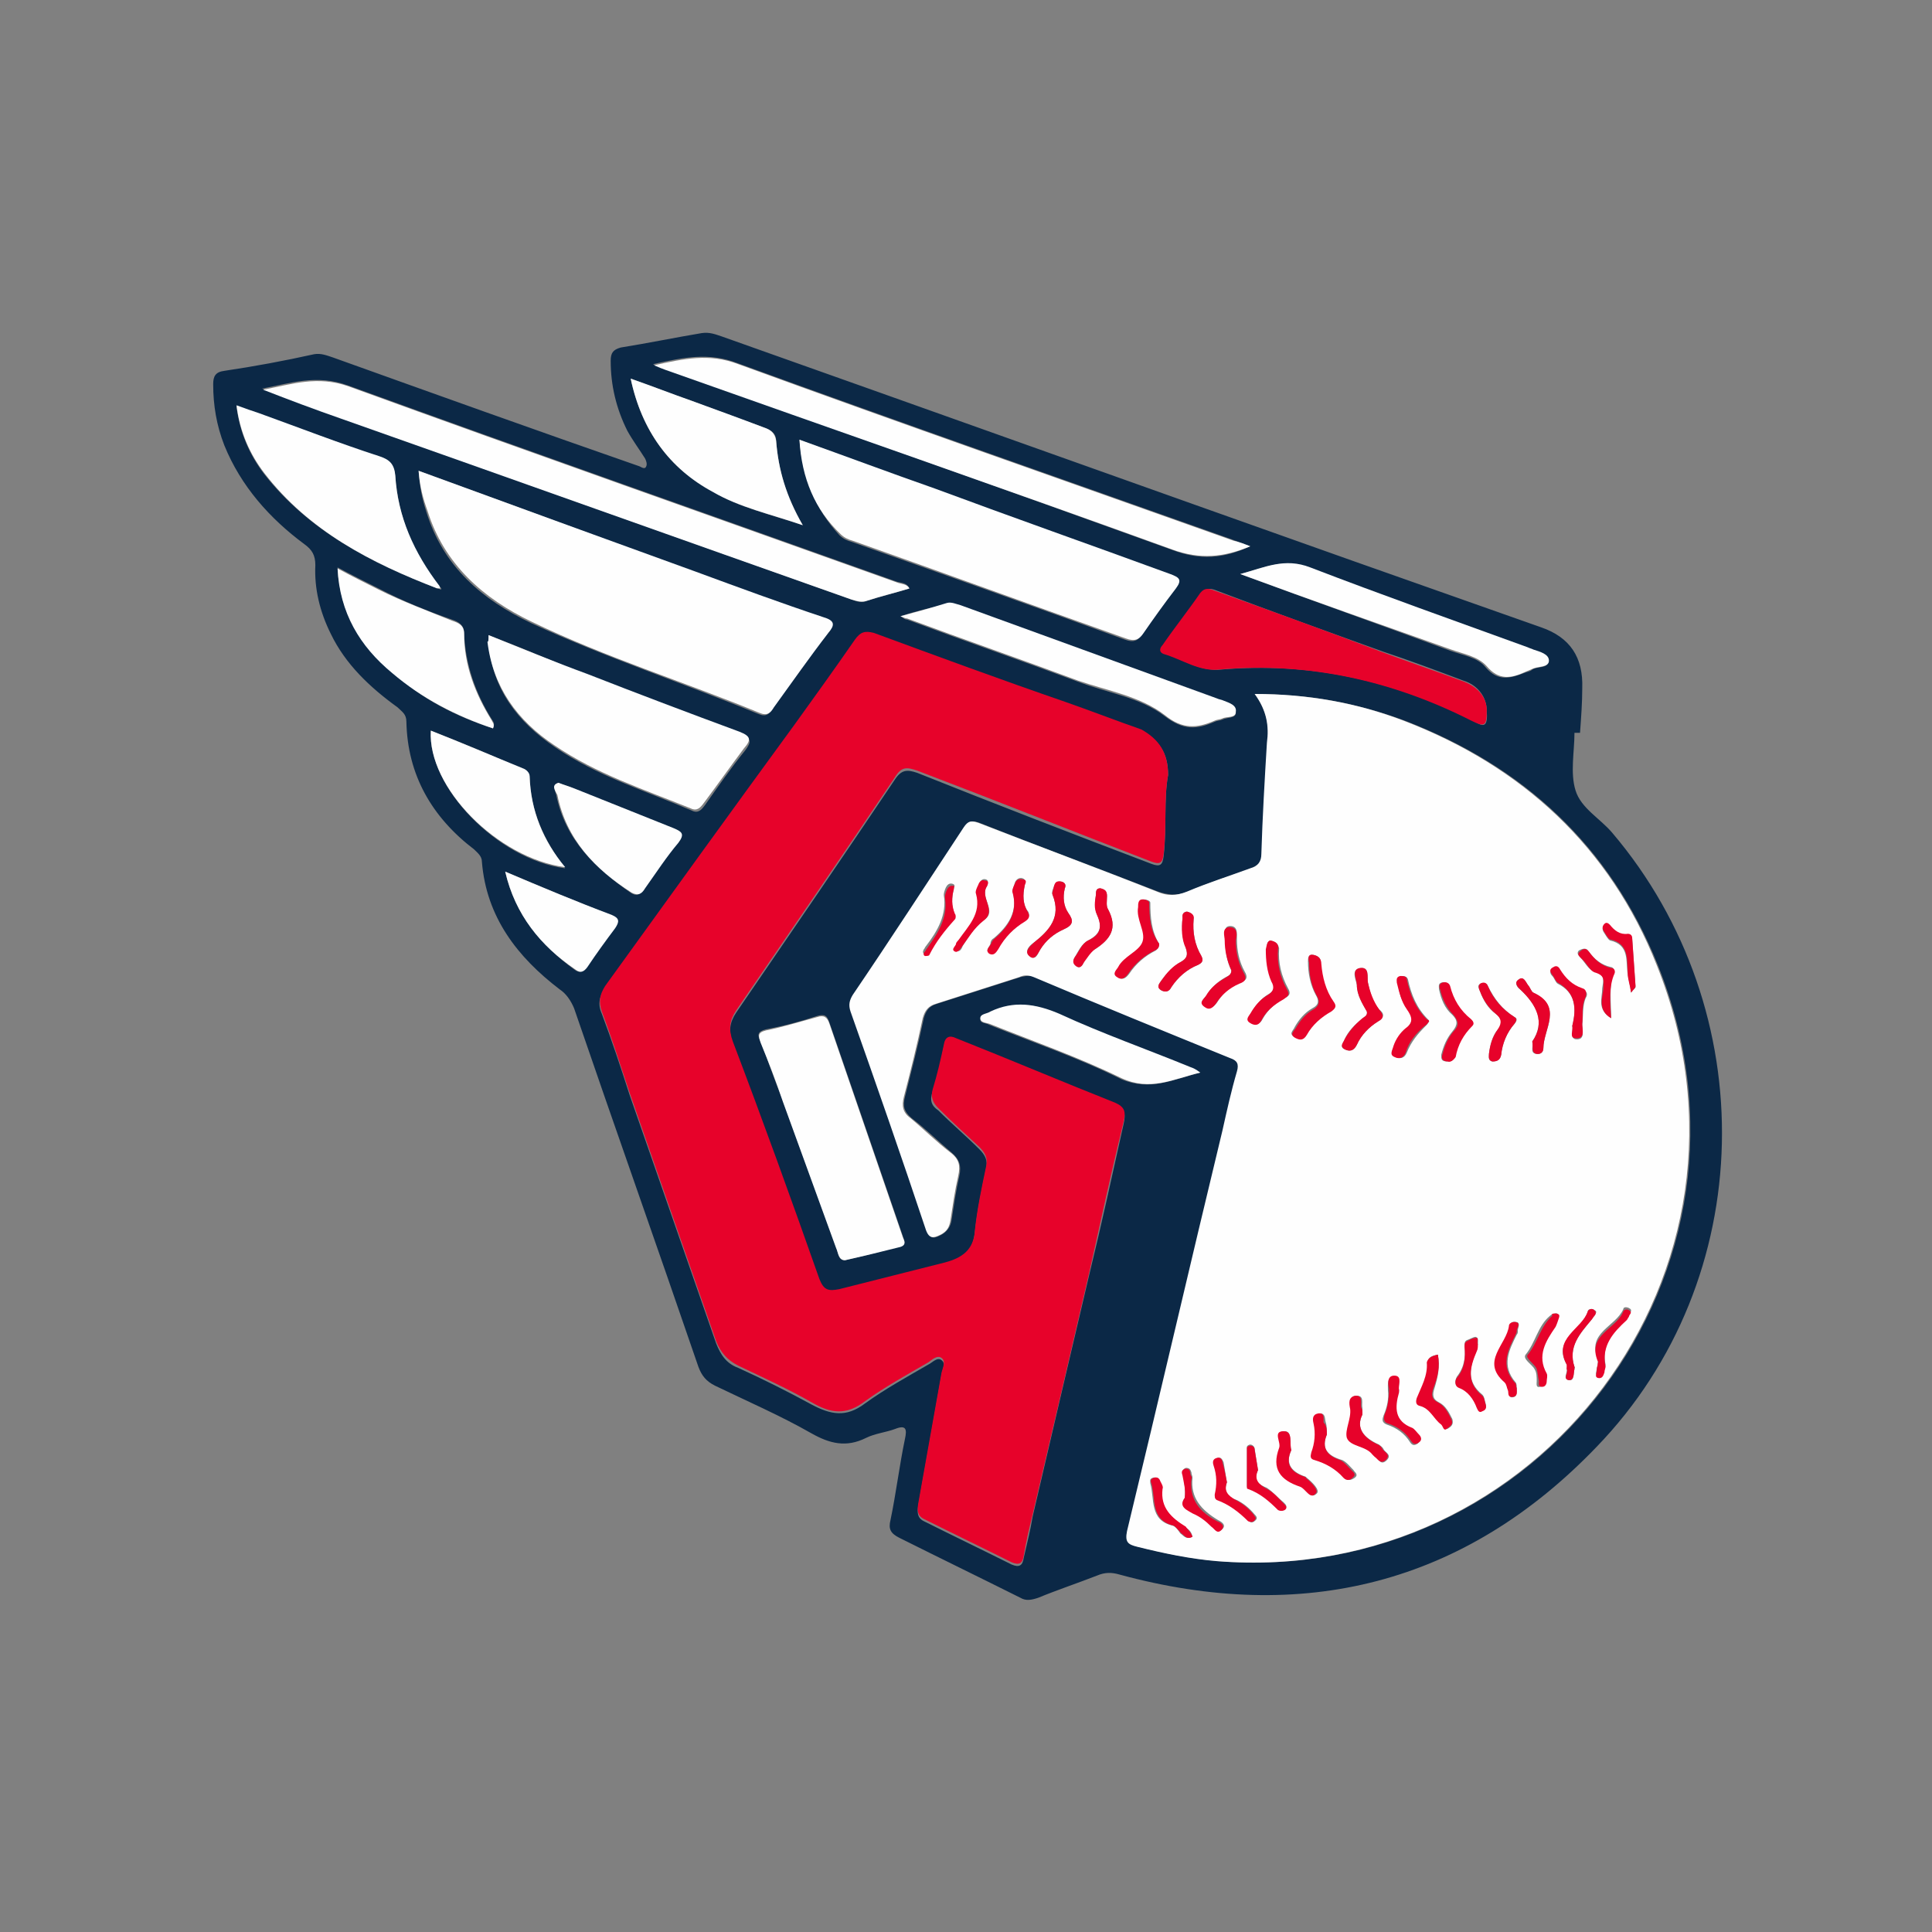
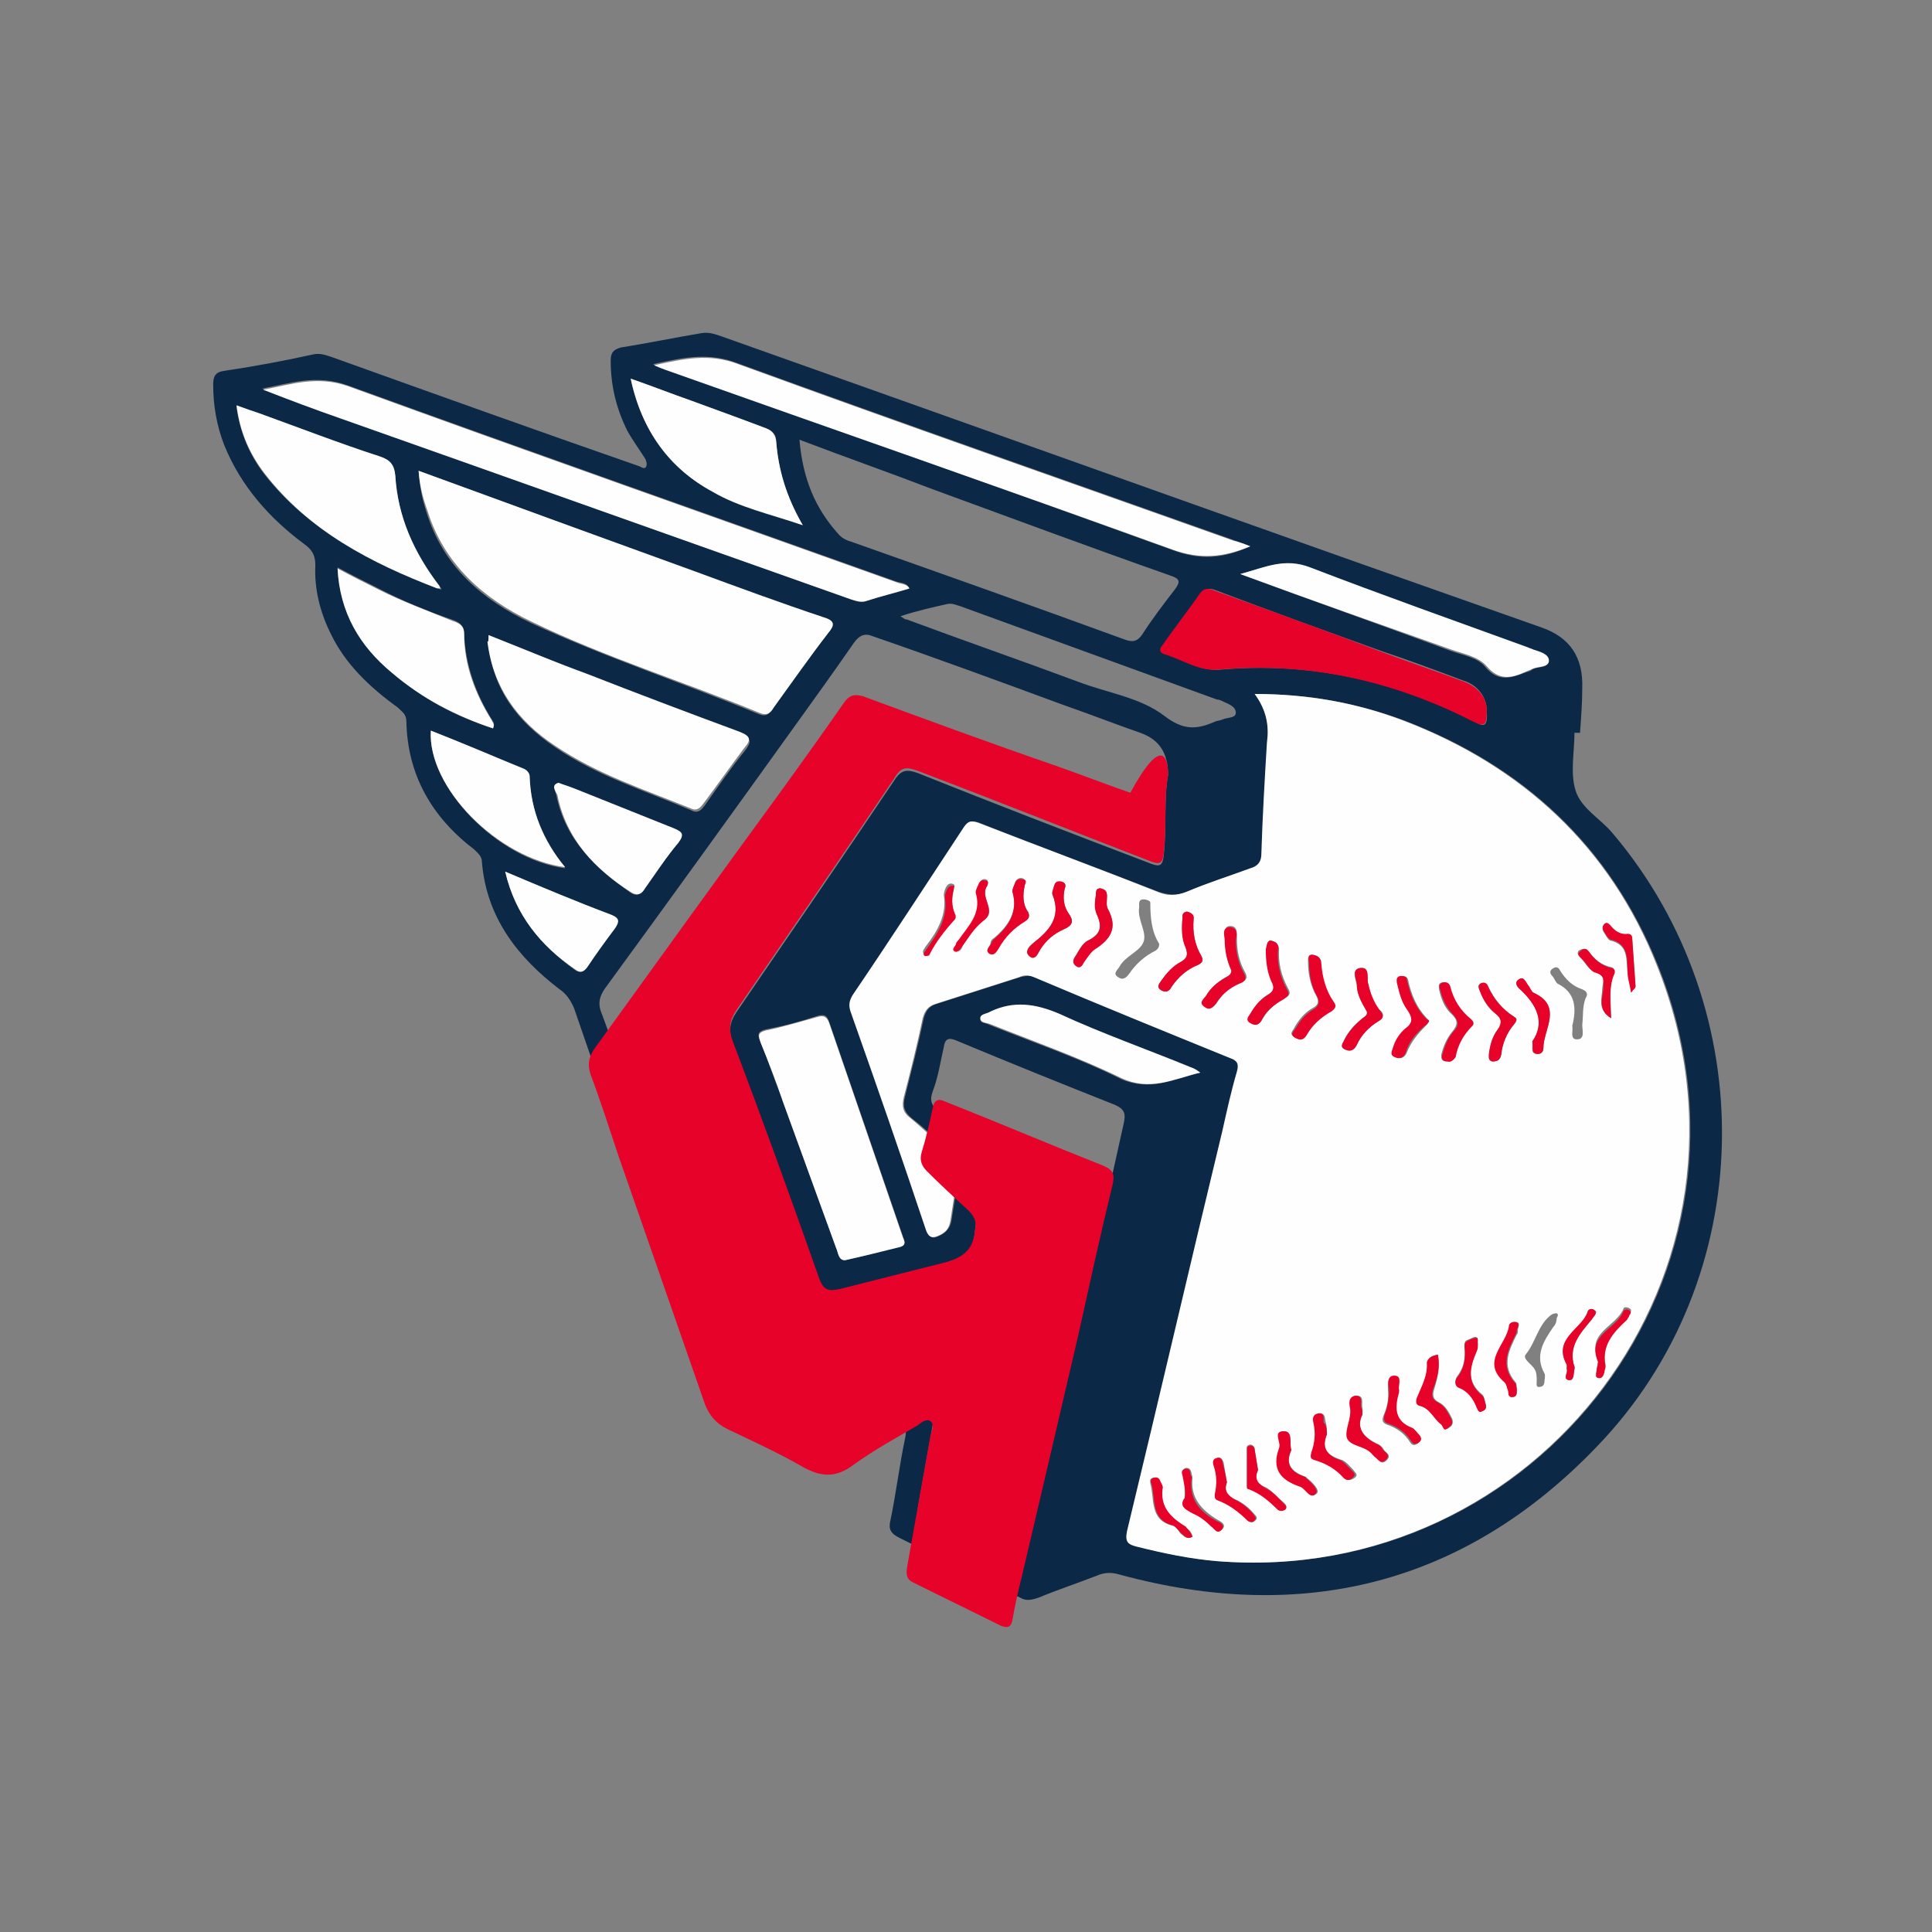
<svg xmlns="http://www.w3.org/2000/svg" version="1.1" id="Layer_1" x="0px" y="0px" width="174px" height="174px" viewBox="0 0 174 174" style="enable-background:new 0 0 174 174;" xml:space="preserve">
  <rect x="0" y="0" width="174" height="174" fill="#808080" stroke="none" />
  <style type="text/css">
	.st0{fill:#0B2846;}
	.st1{fill:#FEFEFE;}
	.st2{fill:#E7022A;}
</style>
  <g>
    <path class="st0" d="M141.8,66c0,1.7-0.4,3.6,0.1,5.2c0.5,1.6,2.2,2.5,3.3,3.8c13.6,16,13.2,40.2-1.4,55.3   c-11.9,12.4-26.5,16-43,11.5c-0.7-0.2-1.3-0.2-2,0.1c-1.8,0.7-3.6,1.3-5.3,2c-0.6,0.2-1.1,0.3-1.6,0c-3.6-1.8-7.3-3.6-10.9-5.4   c-0.8-0.4-1-0.8-0.8-1.6c0.5-2.4,0.8-4.9,1.3-7.3c0.2-0.9,0.1-1.3-0.9-0.9c-0.8,0.3-1.8,0.4-2.6,0.8c-1.8,0.9-3.3,0.5-4.9-0.4   c-2.8-1.6-5.8-2.9-8.7-4.3c-0.8-0.4-1.2-0.9-1.5-1.7c-3.7-10.8-7.5-21.5-11.2-32.3c-0.3-0.7-0.7-1.3-1.3-1.7   c-3.8-2.9-6.6-6.5-7-11.5c0-0.5-0.4-0.8-0.7-1.1c-3.8-2.9-6-6.7-6.1-11.5c0-0.7-0.4-0.9-0.8-1.3c-2.5-1.8-4.7-3.9-6-6.6   c-1-2-1.5-4.1-1.4-6.2c0-0.9-0.3-1.4-1-1.9c-3.1-2.3-5.7-5.2-7.2-8.9c-0.7-1.8-1-3.6-1-5.5c0-0.7,0.2-1.1,1-1.2   c2.7-0.4,5.4-0.9,8.1-1.5c0.6-0.1,1.1,0.1,1.7,0.3c9.2,3.3,18.4,6.6,27.6,9.8c0.2,0.1,0.5,0.3,0.6,0c0.1-0.2,0-0.5-0.1-0.7   c-0.5-0.8-1.1-1.6-1.6-2.5c-1-2-1.5-4.1-1.5-6.3c0-0.7,0.2-1,0.9-1.2c2.5-0.4,4.9-0.9,7.3-1.3c0.7-0.1,1.2,0.1,1.8,0.3   c18.9,6.7,37.9,13.5,56.8,20.2c5.7,2,11.3,4,17,6c2.6,0.9,3.8,2.7,3.7,5.5c0,1.3-0.1,2.6-0.2,4C142,66,141.9,66,141.8,66z M39.4,53   c0.1,0,0.3,0.1,0.3,0.1c0.1-0.1,0-0.2-0.1-0.2c-2.3-2.9-3.7-6.2-4-10c-0.1-1-0.5-1.4-1.4-1.7c-3.6-1.3-7.2-2.6-10.9-3.9   c-0.6-0.2-1.3-0.5-2-0.7c0.3,2.4,1.2,4.4,2.5,6.1C27.8,47.8,33.4,50.7,39.4,53z M113,62.5c1.1,1.5,1.3,2.9,1.2,4.4   c-0.2,3.3-0.3,6.7-0.5,10c0,0.8-0.3,1.1-1,1.3c-1.9,0.7-3.9,1.3-5.7,2.1c-1,0.4-1.8,0.3-2.7,0c-5.4-2.1-10.8-4.1-16.1-6.2   c-0.6-0.2-1-0.2-1.3,0.4c-3.3,5-6.7,10.1-10,15.1c-0.3,0.5-0.4,0.9-0.2,1.5c2.3,6.6,4.5,13.1,6.8,19.7c0.3,0.9,0.7,0.7,1.3,0.4   c0.5-0.3,0.8-0.7,0.9-1.3c0.2-1.3,0.4-2.7,0.7-4c0.2-0.9,0-1.5-0.7-2.1c-1.2-1-2.3-2.1-3.6-3.1c-0.7-0.6-0.8-1.1-0.6-1.9   c0.6-2.4,1.2-4.7,1.7-7.1c0.2-0.7,0.5-1.1,1.2-1.3c2.5-0.8,5-1.6,7.5-2.4c0.5-0.1,0.9-0.2,1.3,0c5.9,2.4,11.8,4.9,17.7,7.3   c0.6,0.3,0.8,0.6,0.6,1.2c-0.5,1.8-0.8,3.5-1.3,5.3c-2.8,12-5.7,24.1-8.6,36.1c-0.2,1,0.1,1.2,0.9,1.4c2.4,0.6,4.8,1.1,7.2,1.3   c28.8,2.3,50.7-26.1,39.6-53.7c-4.3-10.7-12.1-17.9-22.8-22C122.2,63.3,117.8,62.5,113,62.5z M105.2,69.8c0-2-0.8-3.2-2.5-3.8   c-2.3-0.8-4.6-1.7-6.9-2.5c-5.7-2.1-11.4-4.2-17.2-6.2c-0.7-0.3-1.2-0.1-1.7,0.6c-1.8,2.6-3.6,5.1-5.4,7.6   C65.9,73.3,60.2,81.2,54.5,89c-0.5,0.7-0.7,1.4-0.3,2.3c0.9,2.4,1.7,4.8,2.5,7.3c2.6,7.5,5.2,14.9,7.8,22.4c0.4,1,0.9,1.8,2,2.2   c2.2,1,4.4,2.1,6.6,3.3c1.7,0.9,3.1,1.2,4.8-0.1c1.8-1.3,3.8-2.4,5.7-3.5c0.4-0.2,0.8-0.7,1.2-0.4c0.4,0.3,0.1,0.8,0,1.3   c-0.7,4-1.4,7.9-2.1,11.8c-0.1,0.6-0.1,1.1,0.5,1.4c2.6,1.3,5.3,2.6,7.9,3.9c0.7,0.3,1,0.1,1.1-0.6c0.3-1.3,0.6-2.5,0.8-3.7   c1.7-7.3,3.4-14.6,5.1-21.8c1.1-4.5,2.1-9.1,3.1-13.6c0.2-0.9,0.1-1.3-0.8-1.7c-4.8-1.9-9.5-3.8-14.3-5.8c-0.7-0.3-1-0.1-1.1,0.6   c-0.3,1.3-0.5,2.7-1,4c-0.3,0.8-0.1,1.3,0.5,1.7c1.2,1.2,2.5,2.3,3.7,3.5c0.5,0.5,0.8,1,0.6,1.8c-0.4,1.9-0.8,3.8-1,5.7   c-0.2,1.8-1.2,2.5-2.7,2.9c-3.2,0.8-6.4,1.6-9.5,2.4c-0.9,0.2-1.4,0.1-1.8-0.9c-2.6-7.2-5.1-14.3-7.8-21.4   c-0.4-1.1-0.3-1.9,0.3-2.8c4.8-7,9.6-14,14.3-21c0.6-0.9,1.1-0.9,2-0.6c7,2.8,14,5.5,21.1,8.2c0.8,0.3,1,0.1,1.1-0.7   C105.1,74.4,104.8,72,105.2,69.8z M37.7,42.4c0.1,1.4,0.3,2.5,0.7,3.7c1.5,4.9,5,7.9,9.4,10c6.7,3.1,13.7,5.4,20.5,8.2   c0.7,0.3,1,0,1.3-0.5c1.6-2.3,3.2-4.5,4.9-6.7c0.6-0.8,0.6-1.1-0.4-1.4c-3.8-1.3-7.6-2.7-11.5-4.1C54.4,48.5,46.2,45.5,37.7,42.4z    M72,39.6c0.3,3.5,1.4,6.2,3.6,8.6c0.3,0.3,0.7,0.5,1.1,0.6c8.2,2.9,16.4,5.8,24.6,8.8c0.8,0.3,1.2,0.1,1.6-0.5   c0.9-1.4,1.9-2.7,2.9-4c0.6-0.8,0.4-1-0.5-1.3c-7.1-2.5-14.1-5.1-21.2-7.7C80.2,42.6,76.2,41.2,72,39.6z M81.9,53   c-0.2-0.5-0.7-0.5-1.1-0.6c-16.5-5.9-33-11.7-49.5-17.7c-2.8-1-5.1-0.2-7.7,0.3c2.3,0.9,4.7,1.8,7,2.6C46,43.1,61.3,48.5,76.7,54   c0.5,0.2,0.9,0.3,1.4,0.1C79.4,53.7,80.6,53.4,81.9,53z M44,57.2c0,0.4,0,0.6,0,0.8c0.4,4.1,2.6,7,6,9.3c3.8,2.6,8.1,3.9,12.3,5.7   c0.6,0.3,0.9-0.1,1.2-0.5c1.2-1.7,2.3-3.3,3.6-4.9c0.6-0.8,0.6-1.1-0.4-1.5c-4.6-1.7-9.2-3.4-13.7-5.2C50,59.6,47.1,58.4,44,57.2z    M112.6,49.2c-0.6-0.2-1.1-0.4-1.6-0.6c-14.9-5.3-29.8-10.5-44.6-15.9c-2.6-1-4.9-0.5-7.6,0.1c0.5,0.2,0.8,0.3,1,0.4   c15.3,5.4,30.5,10.8,45.7,16.3C108.1,50.5,110.2,50.3,112.6,49.2z M76.1,113.5c1.7-0.4,3.4-0.8,5-1.3c0.6-0.2,0.3-0.5,0.2-0.9   c-2.2-6.4-4.4-12.8-6.6-19.2c-0.2-0.6-0.4-0.8-1.1-0.6c-1.5,0.5-3,0.9-4.6,1.2c-0.8,0.2-0.8,0.5-0.5,1.1c0.7,1.8,1.3,3.6,2,5.3   c1.6,4.4,3.2,8.8,4.8,13.2C75.5,112.9,75.5,113.5,76.1,113.5z M133.9,64c0-1.2-0.8-2.3-2.1-2.7c-2.4-0.9-4.8-1.8-7.2-2.6   c-5-1.8-10-3.6-15-5.5c-0.5-0.2-0.9-0.3-1.3,0.2c-1.1,1.6-2.3,3.1-3.4,4.7c-0.2,0.2-0.4,0.6,0.1,0.8c1.6,0.5,3.1,1.6,5,1.4   c8-0.7,15.5,1,22.7,4.6C133.7,65.6,134,65.4,133.9,64z M72.3,47.3c-1.5-2.6-2.2-5-2.4-7.6c0-0.7-0.5-1-1.1-1.2   c-2.2-0.8-4.4-1.6-6.5-2.4c-1.8-0.6-3.5-1.3-5.5-2c1,4.7,3.5,8.1,7.4,10.2C66.6,45.7,69.3,46.3,72.3,47.3z M81.1,55.5   c0.3,0.2,0.4,0.3,0.6,0.3c5.1,1.9,10.3,3.7,15.4,5.6c2.6,1,5.6,1.4,7.8,3.1c1.7,1.3,2.9,1.2,4.5,0.5c0.2-0.1,0.5-0.1,0.7-0.2   c0.4-0.2,1.2-0.1,1.2-0.6c0-0.6-0.7-0.8-1.1-1c-0.2-0.1-0.4-0.2-0.6-0.2c-7.7-2.8-15.4-5.6-23.1-8.4c-0.4-0.1-0.7-0.3-1.2-0.2   C84,54.7,82.6,55,81.1,55.5z M44.4,65.6c0.2-0.5,0-0.6-0.1-0.8c-1.5-2.4-2.4-5-2.5-7.8c0-0.7-0.5-1-1.1-1.2   c-2.3-0.8-4.5-1.7-6.6-2.8c-1.2-0.6-2.4-1.2-3.7-1.9c0.2,4,2,7,4.9,9.4C37.9,62.9,41,64.5,44.4,65.6z M111.7,51.7   c6.5,2.4,12.7,4.6,18.9,6.9c1.1,0.4,2.5,0.6,3.2,1.5c1.1,1.3,2.2,1,3.5,0.5c0.2-0.1,0.5-0.1,0.7-0.3c0.5-0.3,1.4-0.1,1.4-0.7   c0-0.6-0.8-0.8-1.4-1c-0.2-0.1-0.3-0.1-0.5-0.2c-6.5-2.4-13.1-4.7-19.6-7.2C115.8,50.2,114,51.1,111.7,51.7z M38.8,65.8   c-0.3,5.1,6,11.6,12.1,12.4c-1.9-2.5-3.1-5.1-3.2-8.2c0-0.4-0.3-0.6-0.6-0.7C44.3,68,41.6,66.9,38.8,65.8z M50.3,70.5   c-0.6,0.2-0.3,0.7-0.2,1.1c0.8,4,3.5,6.6,6.7,8.8c0.6,0.4,0.9,0.1,1.2-0.4c1-1.4,2-2.8,3-4.1c0.6-0.7,0.3-1-0.4-1.3   c-3-1.2-6-2.4-9-3.6C51.2,70.8,50.8,70.7,50.3,70.5z M108.1,96.6c-0.4-0.2-0.6-0.3-0.9-0.4c-3.9-1.6-8-3.1-11.8-4.8   c-2.1-1-4.1-1.3-6.2-0.2c-0.3,0.2-0.8,0.2-0.9,0.5c-0.1,0.5,0.5,0.4,0.8,0.6c4,1.6,8.1,3,11.9,4.9   C103.6,98.3,105.7,97.2,108.1,96.6z M45.5,78.5c0.9,3.9,3.2,6.6,6.2,8.8c0.5,0.4,0.8,0.2,1.1-0.2c0.8-1.2,1.7-2.4,2.5-3.5   c0.4-0.6,0.4-0.9-0.3-1.2C51.9,81.2,48.8,79.9,45.5,78.5z" />
    <path class="st1" d="M113,62.5c4.8,0,9.2,0.8,13.4,2.4c10.7,4.1,18.6,11.4,22.8,22c11.1,27.6-10.8,56-39.6,53.7   c-2.4-0.2-4.8-0.7-7.2-1.3c-0.8-0.2-1.1-0.4-0.9-1.4c2.9-12,5.7-24.1,8.6-36.1c0.4-1.8,0.8-3.6,1.3-5.3c0.2-0.7,0-1-0.6-1.2   c-5.9-2.4-11.8-4.8-17.7-7.3c-0.5-0.2-0.9-0.2-1.3,0c-2.5,0.8-5,1.6-7.5,2.4c-0.7,0.2-1,0.6-1.2,1.3c-0.5,2.4-1.1,4.8-1.7,7.1   c-0.2,0.8-0.1,1.4,0.6,1.9c1.2,1,2.3,2.1,3.6,3.1c0.8,0.6,0.9,1.2,0.7,2.1c-0.3,1.3-0.5,2.7-0.7,4c-0.1,0.6-0.3,1-0.9,1.3   c-0.6,0.3-1,0.4-1.3-0.4c-2.2-6.6-4.5-13.2-6.8-19.7c-0.2-0.6-0.1-1,0.2-1.5c3.4-5,6.7-10.1,10-15.1c0.4-0.6,0.7-0.6,1.3-0.4   c5.4,2.1,10.8,4.1,16.1,6.2c0.9,0.4,1.7,0.4,2.7,0c1.9-0.8,3.8-1.4,5.7-2.1c0.7-0.2,1-0.6,1-1.3c0.1-3.3,0.3-6.7,0.5-10   C114.3,65.4,114.1,64,113,62.5z M110.9,87.4c0,0.4-0.3,0.5-0.5,0.6c-0.7,0.4-1.3,0.9-1.7,1.6c-0.2,0.3-0.7,0.6-0.1,1   c0.4,0.3,0.7,0.1,1-0.3c0.5-0.8,1.2-1.5,2.1-1.8c0.6-0.2,0.7-0.5,0.4-1c-0.5-0.9-0.7-1.9-0.7-2.9c0-0.5,0.1-1.2-0.6-1.2   c-0.7,0-0.4,0.8-0.4,1.2C110.3,85.6,110.5,86.6,110.9,87.4z M118.3,86c-0.5-0.1-0.5,0.3-0.5,0.6c0,1,0.2,2.1,0.7,3   c0.3,0.5,0.3,0.9-0.3,1.2c-0.7,0.4-1.2,1-1.6,1.7c-0.1,0.3-0.6,0.6,0,0.9c0.4,0.2,0.8,0.3,1-0.3c0.5-0.9,1.3-1.6,2.2-2.1   c0.4-0.2,0.5-0.5,0.2-0.9c-0.8-1-1-2.1-1.1-3.4C119,86.4,118.8,86.1,118.3,86z M114.4,84.7c-0.3,0.1-0.3,0.4-0.3,0.7   c0,1,0,2,0.5,2.9c0.3,0.5,0.2,0.9-0.3,1.2c-0.7,0.4-1.2,1-1.6,1.7c-0.2,0.3-0.5,0.6,0.1,0.9c0.4,0.2,0.7,0.1,0.9-0.3   c0.5-0.9,1.2-1.5,2-1.9c0.4-0.2,0.6-0.4,0.3-0.9c-0.6-1.1-0.9-2.3-0.8-3.6C115.1,85,114.9,84.8,114.4,84.7z M104.4,85   c-0.7-1.1-0.8-2.4-0.8-3.7c0-0.2-0.4-0.3-0.6-0.3c-0.5,0-0.4,0.4-0.4,0.7c-0.2,1.1,0.7,2.2,0.4,3.1c-0.3,0.9-1.7,1.3-2.2,2.3   c-0.2,0.3-0.6,0.6-0.1,0.9c0.4,0.3,0.7,0.1,1-0.3c0.6-0.9,1.4-1.6,2.4-2.1C104.2,85.5,104.4,85.4,104.4,85z M106.9,82.1   c-0.4,0-0.4,0.4-0.4,0.6c-0.1,0.9,0,1.8,0.3,2.7c0.2,0.6,0.1,0.9-0.4,1.2c-0.7,0.4-1.3,1-1.8,1.7c-0.2,0.3-0.5,0.6,0,0.9   c0.4,0.2,0.7,0.1,0.9-0.3c0.6-0.9,1.4-1.6,2.4-2c0.4-0.2,0.5-0.4,0.3-0.8c-0.6-1-0.8-2.2-0.7-3.3C107.5,82.4,107.3,82.2,106.9,82.1   z M123.1,91.1c0.1,0.4-0.3,0.5-0.5,0.7c-0.6,0.5-1.2,1.1-1.5,1.8c-0.1,0.3-0.5,0.7,0,0.9c0.4,0.2,0.8,0.2,1.1-0.4   c0.4-0.9,1.1-1.6,1.9-2.1c0.6-0.4,0.6-0.7,0.1-1.1c-0.6-0.7-0.8-1.5-1-2.4c-0.1-0.5,0.2-1.5-0.8-1.3c-0.7,0.2-0.3,1-0.2,1.5   C122.2,89.6,122.7,90.4,123.1,91.1z M128.7,92c0-0.1,0-0.1-0.1-0.2c-1-1-1.5-2.2-1.8-3.6c-0.1-0.3-0.4-0.3-0.6-0.3   c-0.3,0.1-0.3,0.4-0.3,0.6c0.1,0.9,0.3,1.7,0.9,2.4c0.5,0.6,0.5,1.1-0.1,1.7c-0.5,0.4-0.9,1-1.1,1.6c-0.1,0.3-0.5,0.7,0.1,1   c0.4,0.2,0.8,0.1,1-0.4c0.4-1,1-1.7,1.7-2.4C128.5,92.3,128.6,92.2,128.7,92z M134.1,94.9c0,0.3-0.1,0.6,0.3,0.7   c0.4,0,0.7-0.1,0.8-0.6c0.1-1,0.5-2,1.2-2.8c0.2-0.2,0.3-0.5,0-0.6c-1.1-0.7-1.8-1.6-2.4-2.8c-0.1-0.3-0.5-0.3-0.7-0.2   c-0.3,0.2-0.1,0.4,0,0.7c0.3,0.8,0.7,1.5,1.4,2c0.6,0.5,0.7,0.8,0.2,1.4C134.4,93.3,134.2,94.1,134.1,94.9z M129.5,122   c-0.5,0.1-0.9,0.2-0.9,0.7c0.1,1.2-0.5,2.2-0.9,3.2c-0.1,0.3-0.1,0.6,0.2,0.7c1,0.3,1.3,1.2,2,1.7c0.2,0.1,0.2,0.6,0.6,0.3   c0.3-0.2,0.4-0.4,0.3-0.8c-0.3-0.6-0.6-1.2-1.2-1.5c-0.6-0.3-0.6-0.7-0.4-1.3C129.5,124,129.7,123.1,129.5,122z M130.4,95.6   c0.3,0,0.5-0.1,0.6-0.4c0.2-1.1,0.8-2,1.5-2.8c0.2-0.2,0.2-0.5-0.1-0.6c-1-0.8-1.6-1.8-1.9-3c-0.1-0.3-0.4-0.4-0.7-0.3   c-0.3,0.1-0.2,0.4-0.2,0.6c0.2,0.9,0.5,1.7,1.2,2.3c0.5,0.5,0.5,0.9,0,1.5c-0.5,0.6-0.8,1.3-1,2.1   C129.8,95.4,129.8,95.6,130.4,95.6z M119.5,129.2c0-0.4,0-0.8-0.1-1.1c-0.1-0.3,0-0.8-0.5-0.8c-0.5,0.1-0.5,0.5-0.4,0.9   c0.2,0.9,0.1,1.7-0.2,2.6c-0.1,0.3-0.1,0.6,0.3,0.7c1,0.3,1.9,0.8,2.6,1.6c0.2,0.3,0.5,0.2,0.8,0c0.4-0.3,0-0.5-0.1-0.7   c-0.3-0.3-0.6-0.7-1-0.9C119.5,131.1,119,130.4,119.5,129.2z M133.1,121.1c0-0.3,0.1-0.6-0.2-0.7c-0.2,0-0.5,0.2-0.8,0.3   c-0.2,0.1-0.2,0.3-0.2,0.5c0.1,1,0,1.9-0.7,2.8c-0.1,0.2-0.3,0.7,0.2,0.9c0.8,0.4,1.3,1,1.6,1.8c0.1,0.2,0.2,0.5,0.5,0.3   c0.3-0.1,0.4-0.3,0.3-0.6c-0.1-0.3-0.1-0.6-0.3-0.8c-1.5-1.2-1.1-2.6-0.5-4C133.1,121.4,133,121.2,133.1,121.1z M92.3,79.7   c0-0.2,0.1-0.5-0.2-0.6c-0.3-0.1-0.6,0.1-0.7,0.4c-0.1,0.3-0.2,0.6-0.2,0.8c0.5,1.8-0.4,3.1-1.7,4.2c-0.2,0.1-0.3,0.3-0.3,0.5   c-0.1,0.3-0.5,0.6-0.1,0.8c0.3,0.2,0.6-0.1,0.8-0.4c0.6-1,1.4-1.8,2.4-2.5c0.3-0.2,0.5-0.4,0.3-0.8C92.1,81.5,92.1,80.6,92.3,79.7z    M122.7,127.4c0-0.4,0-0.5,0-0.6c-0.1-0.4,0.2-1.1-0.5-1.1c-0.7,0-0.6,0.6-0.5,1.2c0.2,0.9-0.5,1.9-0.3,2.6   c0.3,0.8,1.7,0.7,2.3,1.5c0,0.1,0.1,0.1,0.2,0.2c0.3,0.3,0.5,0.8,1,0.3c0.5-0.5-0.2-0.7-0.3-1c-0.1-0.2-0.3-0.3-0.4-0.4   C122.8,129.5,122.1,128.6,122.7,127.4z M95.9,80c0.1-0.2,0.1-0.5-0.3-0.6c-0.4-0.1-0.6,0.2-0.7,0.5c-0.1,0.2-0.2,0.5-0.1,0.7   c0.8,2-0.3,3.2-1.7,4.3c-0.3,0.2-0.9,0.7-0.4,1.2c0.6,0.5,0.8-0.3,1-0.6c0.5-0.8,1.2-1.4,2.1-1.8c0.9-0.4,0.9-0.8,0.4-1.5   C95.8,81.6,95.7,80.9,95.9,80z M140,118.3c-0.1,0-0.3,0.1-0.4,0.2c-1.1,0.9-1.3,2.4-2.2,3.5c-0.3,0.4,0.6,0.9,0.8,1.3   c0.2,0.3,0.2,0.7,0.2,1.1c0,0.2-0.1,0.6,0.3,0.5c0.3,0,0.4-0.3,0.4-0.5c0-0.2,0.1-0.5,0-0.7c-0.9-1.6-0.1-2.9,0.8-4.2   c0.2-0.2,0.3-0.5,0.3-0.8C140.4,118.4,140.3,118.2,140,118.3z M99.1,80c-0.4,0-0.4,0.3-0.4,0.6c-0.1,0.6-0.1,1.3,0.1,1.8   c0.5,1.1,0.3,1.7-0.8,2.3c-0.6,0.3-0.9,1-1.2,1.5c-0.2,0.3-0.1,0.6,0.1,0.8c0.4,0.3,0.6-0.1,0.7-0.3c0.2-0.5,0.5-1,1-1.2   c1.4-0.9,2.1-1.9,1.2-3.6c-0.2-0.3-0.1-0.8-0.1-1.2C99.7,80.3,99.5,80.1,99.1,80z M141.6,92.4c0.1,0.4-0.2,1.1,0.3,1.2   c0.9,0.1,0.6-0.8,0.6-1.3c0.1-0.8,0-1.6,0.3-2.4c0.2-0.3,0.2-0.6-0.3-0.8c-0.9-0.3-1.5-0.9-2-1.7c-0.1-0.2-0.3-0.4-0.6-0.2   c-0.4,0.2-0.3,0.5-0.1,0.7c0.2,0.2,0.3,0.6,0.5,0.7C141.9,89.4,142,90.8,141.6,92.4z M138,93.8c0.1,0.5-0.2,1,0.3,1.1   c0.4,0.1,0.7-0.1,0.7-0.5c0-1.7,1.8-3.7-0.9-5c-0.2-0.1-0.3-0.5-0.5-0.7c-0.2-0.3-0.4-0.8-0.8-0.5c-0.5,0.3-0.1,0.8,0.1,0.9   C138.4,90.5,139.2,92,138,93.8z M126,125.2c-0.1-0.4,0.2-1.1-0.4-1.2c-0.7-0.1-0.6,0.7-0.6,1.2c0.1,0.8-0.1,1.6-0.4,2.3   c-0.1,0.3-0.2,0.6,0.3,0.8c0.9,0.3,1.6,0.8,2.1,1.6c0.2,0.3,0.4,0.3,0.7,0.1c0.3-0.3,0.2-0.5,0-0.7c-0.2-0.2-0.3-0.5-0.6-0.6   c-1.6-0.7-1.6-1.9-1.2-3.2C126,125.3,126,125.3,126,125.2z M116.3,130.6c-0.2-0.7,0.1-1.7-0.6-1.7c-1,0-0.2,1-0.4,1.5   c-0.7,1.9,0.1,2.9,1.9,3.5c0.5,0.2,0.8,1.2,1.4,0.6c0.3-0.3-0.4-1-0.9-1.4c0,0-0.1-0.1-0.1-0.1   C116.4,132.6,115.7,131.9,116.3,130.6z M110.5,133.5c-0.1-0.6-0.2-1.2-0.3-1.8c-0.1-0.2-0.2-0.5-0.5-0.4c-0.4,0.1-0.4,0.3-0.3,0.7   c0.3,0.8,0.3,1.7,0.1,2.6c-0.1,0.2-0.1,0.4,0.2,0.5c1.1,0.4,2,1.1,2.8,1.9c0.2,0.2,0.4,0.1,0.6-0.1c0.2-0.2,0-0.4-0.1-0.5   c-0.5-0.6-1-1-1.6-1.3C110.5,134.8,110.2,134.4,110.5,133.5z M136.6,125c0-0.1,0-0.4-0.1-0.5c-1.3-1.5-0.6-2.9,0.1-4.3   c0.1-0.1,0.1-0.2,0.1-0.4c0-0.2,0.2-0.5,0-0.7c-0.3-0.1-0.7-0.1-0.7,0.3c-0.2,1.7-2.6,3.2-0.4,5.1c0.2,0.1,0.2,0.4,0.3,0.7   c0.1,0.3-0.1,0.8,0.5,0.6C136.6,125.7,136.6,125.4,136.6,125z M113.3,132.4c-0.1-0.6-0.2-1.3-0.3-1.9c0-0.2-0.2-0.4-0.4-0.4   c-0.1,0-0.3,0.1-0.3,0.2c0,1.2,0,2.4,0,3.6c0,0,0.1,0.1,0.1,0.1c1.1,0.4,1.9,1.1,2.7,1.9c0.2,0.2,0.4,0.2,0.6,0   c0.3-0.2,0.1-0.4-0.1-0.6c-0.5-0.4-0.9-0.9-1.5-1.3C113.4,133.7,112.8,133.4,113.3,132.4z M141.1,123.3c0.1,0.3-0.4,0.9,0.2,1   c0.5,0.1,0.4-0.6,0.5-1c0-0.1,0.1-0.2,0-0.2c-0.6-1.8,0.5-3,1.5-4.2c0.1-0.1,0.2-0.3,0.3-0.4c0.1-0.2,0.3-0.4,0-0.5   c-0.2-0.2-0.6-0.1-0.6,0.1c-0.5,1.7-3.2,2.5-1.9,4.8C141.2,123,141.1,123.2,141.1,123.3z M85.9,80.1c0-0.2,0.2-0.4-0.1-0.5   c-0.3-0.1-0.5,0.1-0.6,0.3c-0.1,0.2-0.2,0.5-0.2,0.7c0.3,1.8-0.6,3.3-1.6,4.6c-0.1,0.1-0.1,0.2-0.2,0.3c-0.1,0.2-0.1,0.3,0,0.4   c0.1,0.1,0.4,0,0.4-0.1c0.6-1.2,1.4-2.2,2.3-3.2c0.1-0.1,0-0.3,0-0.5C85.7,81.6,85.7,80.9,85.9,80.1z M143.9,122.8   c0,0.2-0.1,0.3-0.1,0.5c0,0.2-0.2,0.5,0.1,0.6c0.4,0.1,0.5-0.2,0.6-0.5c0-0.2,0.1-0.3,0.1-0.5c-0.4-1.8,0.7-3,1.9-4.2   c0.1-0.1,0.2-0.2,0.2-0.3c0.1-0.2,0.4-0.4,0-0.6c-0.2-0.1-0.5-0.1-0.5,0.1c-0.7,1.6-3.3,2.1-2.3,4.5   C143.9,122.6,143.9,122.7,143.9,122.8z M106.7,134.9c-0.5,0.8,0.2,1,0.8,1.3c0.6,0.3,1.2,0.8,1.7,1.2c0.3,0.2,0.5,0.7,0.9,0.3   c0.4-0.4-0.2-0.7-0.4-0.8c-1.5-0.9-2.5-2-2.3-3.8c0-0.2-0.1-0.3-0.1-0.5c-0.1-0.3-0.2-0.4-0.5-0.4c-0.3,0.1-0.3,0.3-0.2,0.6   C106.6,133.5,106.8,134.1,106.7,134.9z M146.9,89.4c0.2-0.3,0.4-0.4,0.4-0.5c-0.1-1.4-0.2-2.9-0.3-4.3c0-0.2-0.1-0.4-0.4-0.4   c-0.7,0.1-1.2-0.3-1.6-0.8c-0.1-0.1-0.3-0.3-0.5-0.1c-0.2,0.2-0.2,0.4-0.1,0.6c0.2,0.3,0.4,0.7,0.6,0.8c1.8,0.4,1.4,1.9,1.6,3.1   C146.7,88.3,146.8,88.7,146.9,89.4z M88.9,79.8c0-0.2,0.2-0.5-0.1-0.6c-0.3-0.1-0.5,0.1-0.6,0.4c-0.1,0.3-0.3,0.6-0.2,0.8   c0.5,1.8-0.7,3-1.6,4.2c-0.1,0.1-0.2,0.2-0.2,0.3c0,0.2-0.5,0.5-0.1,0.7c0.3,0.2,0.5-0.1,0.6-0.4c0.6-0.9,1.1-1.8,2-2.4   C89.8,82,88.2,80.8,88.9,79.8z M145.1,91.7c0-1.5-0.2-2.8,0.2-4.1c0.1-0.2,0-0.5-0.2-0.5c-0.9-0.2-1.5-0.7-2.1-1.5   c-0.2-0.3-0.6-0.1-0.8,0c-0.2,0.2-0.1,0.4,0.1,0.6c0.4,0.4,0.8,1.2,1.3,1.3c1,0.3,0.8,0.8,0.7,1.5   C144.3,89.9,143.8,90.9,145.1,91.7z M107.4,138.4c-0.1-0.5-0.4-0.7-0.7-0.9c-1.3-0.8-2.2-1.7-2.1-3.4c0-0.2-0.1-0.5-0.2-0.7   c-0.1-0.3-0.3-0.4-0.6-0.3c-0.3,0.1-0.2,0.3-0.2,0.5c0.4,1.4-0.1,3.3,2,3.8c0.3,0.1,0.5,0.4,0.7,0.7   C106.6,138.3,106.8,138.7,107.4,138.4z" />
-     <path class="st2" d="M105.2,69.8c-0.4,2.2-0.1,4.6-0.4,7.1c-0.1,0.8-0.3,1-1.1,0.7c-7-2.7-14-5.5-21.1-8.2c-0.9-0.3-1.4-0.4-2,0.6   c-4.7,7-9.5,14-14.3,21c-0.6,0.9-0.7,1.7-0.3,2.8c2.7,7.1,5.3,14.3,7.8,21.4c0.4,1,0.8,1.1,1.8,0.9c3.2-0.8,6.3-1.6,9.5-2.4   c1.5-0.4,2.6-1.1,2.7-2.9c0.2-1.9,0.6-3.8,1-5.7c0.2-0.8-0.1-1.3-0.6-1.8c-1.2-1.1-2.5-2.3-3.7-3.5c-0.5-0.5-0.7-1-0.5-1.7   c0.4-1.3,0.7-2.6,1-4c0.1-0.7,0.5-0.9,1.1-0.6c4.8,1.9,9.5,3.9,14.3,5.8c0.9,0.4,1,0.8,0.8,1.7c-1.1,4.5-2.1,9.1-3.1,13.6   c-1.7,7.3-3.4,14.6-5.1,21.8c-0.3,1.2-0.6,2.5-0.8,3.7c-0.1,0.7-0.4,0.9-1.1,0.6c-2.6-1.3-5.3-2.6-7.9-3.9   c-0.6-0.3-0.6-0.8-0.5-1.4c0.7-3.9,1.4-7.9,2.1-11.8c0.1-0.4,0.4-1,0-1.3c-0.4-0.3-0.9,0.2-1.2,0.4c-1.9,1.1-3.9,2.2-5.7,3.5   c-1.7,1.3-3.1,1.1-4.8,0.1c-2.1-1.2-4.3-2.2-6.6-3.3c-1-0.5-1.6-1.2-2-2.2c-2.6-7.5-5.2-14.9-7.8-22.4c-0.8-2.4-1.6-4.9-2.5-7.3   c-0.3-0.9-0.2-1.5,0.3-2.3c5.7-7.9,11.4-15.8,17.1-23.6c1.8-2.5,3.6-5,5.4-7.6c0.5-0.7,0.9-0.8,1.7-0.6c5.7,2.1,11.4,4.2,17.2,6.2   c2.3,0.8,4.6,1.7,6.9,2.5C104.4,66.6,105.2,67.8,105.2,69.8z" />
+     <path class="st2" d="M105.2,69.8c-0.4,2.2-0.1,4.6-0.4,7.1c-0.1,0.8-0.3,1-1.1,0.7c-7-2.7-14-5.5-21.1-8.2c-0.9-0.3-1.4-0.4-2,0.6   c-4.7,7-9.5,14-14.3,21c-0.6,0.9-0.7,1.7-0.3,2.8c2.7,7.1,5.3,14.3,7.8,21.4c0.4,1,0.8,1.1,1.8,0.9c3.2-0.8,6.3-1.6,9.5-2.4   c1.5-0.4,2.6-1.1,2.7-2.9c0.2-0.8-0.1-1.3-0.6-1.8c-1.2-1.1-2.5-2.3-3.7-3.5c-0.5-0.5-0.7-1-0.5-1.7   c0.4-1.3,0.7-2.6,1-4c0.1-0.7,0.5-0.9,1.1-0.6c4.8,1.9,9.5,3.9,14.3,5.8c0.9,0.4,1,0.8,0.8,1.7c-1.1,4.5-2.1,9.1-3.1,13.6   c-1.7,7.3-3.4,14.6-5.1,21.8c-0.3,1.2-0.6,2.5-0.8,3.7c-0.1,0.7-0.4,0.9-1.1,0.6c-2.6-1.3-5.3-2.6-7.9-3.9   c-0.6-0.3-0.6-0.8-0.5-1.4c0.7-3.9,1.4-7.9,2.1-11.8c0.1-0.4,0.4-1,0-1.3c-0.4-0.3-0.9,0.2-1.2,0.4c-1.9,1.1-3.9,2.2-5.7,3.5   c-1.7,1.3-3.1,1.1-4.8,0.1c-2.1-1.2-4.3-2.2-6.6-3.3c-1-0.5-1.6-1.2-2-2.2c-2.6-7.5-5.2-14.9-7.8-22.4c-0.8-2.4-1.6-4.9-2.5-7.3   c-0.3-0.9-0.2-1.5,0.3-2.3c5.7-7.9,11.4-15.8,17.1-23.6c1.8-2.5,3.6-5,5.4-7.6c0.5-0.7,0.9-0.8,1.7-0.6c5.7,2.1,11.4,4.2,17.2,6.2   c2.3,0.8,4.6,1.7,6.9,2.5C104.4,66.6,105.2,67.8,105.2,69.8z" />
    <path class="st1" d="M37.7,42.4c8.5,3.1,16.7,6.1,25,9.1c3.8,1.4,7.6,2.8,11.5,4.1c1,0.3,1,0.7,0.4,1.4c-1.7,2.2-3.3,4.5-4.9,6.7   c-0.3,0.5-0.6,0.8-1.3,0.5c-6.8-2.8-13.9-5-20.5-8.2c-4.4-2.1-7.9-5.2-9.4-10C38.1,44.9,37.8,43.8,37.7,42.4z" />
-     <path class="st1" d="M72,39.6c4.2,1.5,8.2,3,12.2,4.4c7,2.6,14.1,5.1,21.2,7.7c0.8,0.3,1.1,0.5,0.5,1.3c-1,1.3-2,2.7-2.9,4   c-0.4,0.6-0.8,0.8-1.6,0.5c-8.2-2.9-16.4-5.9-24.6-8.8c-0.4-0.1-0.8-0.3-1.1-0.6C73.4,45.9,72.2,43.1,72,39.6z" />
    <path class="st1" d="M81.9,53c-1.3,0.4-2.6,0.7-3.8,1.1c-0.5,0.2-1,0-1.4-0.1c-15.3-5.4-30.7-10.9-46-16.3c-2.3-0.8-4.7-1.7-7-2.6   c2.6-0.5,4.9-1.3,7.7-0.3c16.5,6,33,11.8,49.5,17.7C81.2,52.6,81.7,52.6,81.9,53z" />
    <path class="st1" d="M44,57.2c3,1.2,5.9,2.4,8.9,3.5c4.6,1.8,9.1,3.5,13.7,5.2c1,0.4,1.1,0.7,0.4,1.5c-1.2,1.6-2.4,3.3-3.6,4.9   c-0.3,0.4-0.6,0.8-1.2,0.5c-4.2-1.7-8.5-3.1-12.3-5.7c-3.3-2.2-5.5-5.2-6-9.3C44,57.8,44,57.6,44,57.2z" />
    <path class="st1" d="M112.6,49.2c-2.4,1-4.5,1.2-7,0.3C90.4,44,75.1,38.7,59.9,33.3c-0.3-0.1-0.5-0.2-1-0.4c2.7-0.6,5-1.1,7.6-0.1   c14.8,5.4,29.7,10.6,44.6,15.9C111.6,48.8,112.1,49,112.6,49.2z" />
    <path class="st1" d="M76.1,113.5c-0.6,0-0.6-0.7-0.8-1.1c-1.6-4.4-3.2-8.8-4.8-13.2c-0.6-1.8-1.3-3.6-2-5.3   c-0.2-0.6-0.3-0.9,0.5-1.1c1.5-0.3,3.1-0.8,4.6-1.2c0.6-0.2,0.9,0,1.1,0.6c2.2,6.4,4.4,12.8,6.6,19.2c0.1,0.3,0.4,0.7-0.2,0.9   C79.5,112.7,77.9,113.1,76.1,113.5z" />
    <path class="st2" d="M133.9,64c0,1.4-0.2,1.5-1.4,0.9c-7.1-3.6-14.7-5.3-22.7-4.6c-1.8,0.2-3.3-0.9-5-1.4c-0.5-0.2-0.3-0.6-0.1-0.8   c1.1-1.6,2.3-3.1,3.4-4.7c0.4-0.5,0.8-0.4,1.3-0.2c5,1.8,10,3.6,15,5.5c2.4,0.9,4.8,1.7,7.2,2.6C133.1,61.8,133.9,62.8,133.9,64z" />
    <path class="st1" d="M39.4,53c-6-2.3-11.6-5.2-15.6-10.4c-1.3-1.7-2.2-3.7-2.5-6.1c0.8,0.3,1.4,0.5,2,0.7c3.6,1.3,7.2,2.7,10.9,3.9   c0.9,0.3,1.3,0.7,1.4,1.7c0.2,3.7,1.7,7,4,10C39.5,52.9,39.4,52.9,39.4,53z" />
    <path class="st1" d="M72.3,47.3c-2.9-1-5.7-1.6-8.1-3c-3.9-2.1-6.4-5.5-7.4-10.2c2,0.7,3.8,1.4,5.5,2c2.2,0.8,4.4,1.6,6.5,2.4   c0.6,0.2,1,0.5,1.1,1.2C70.1,42.3,70.8,44.7,72.3,47.3z" />
-     <path class="st1" d="M81.1,55.5c1.5-0.4,2.9-0.8,4.2-1.2c0.4-0.1,0.8,0.1,1.2,0.2c7.7,2.8,15.4,5.6,23.1,8.4   c0.2,0.1,0.4,0.1,0.6,0.2c0.5,0.2,1.2,0.4,1.1,1c0,0.6-0.8,0.4-1.2,0.6c-0.2,0.1-0.5,0.1-0.7,0.2c-1.6,0.7-2.9,0.8-4.5-0.5   c-2.2-1.7-5.2-2.2-7.8-3.1c-5.1-1.9-10.3-3.7-15.4-5.6C81.5,55.7,81.4,55.6,81.1,55.5z" />
    <path class="st1" d="M44.4,65.6c-3.3-1.1-6.4-2.7-9.1-5c-2.9-2.4-4.7-5.4-4.9-9.4c1.3,0.7,2.5,1.3,3.7,1.9c2.2,1.1,4.4,1.9,6.6,2.8   c0.6,0.2,1.1,0.4,1.1,1.2c0,2.8,1,5.4,2.5,7.8C44.3,65,44.6,65.2,44.4,65.6z" />
    <path class="st1" d="M111.7,51.7c2.2-0.6,4-1.5,6.3-0.6c6.5,2.5,13,4.8,19.6,7.2c0.2,0.1,0.3,0.1,0.5,0.2c0.6,0.2,1.4,0.4,1.4,1   c0,0.6-0.9,0.5-1.4,0.7c-0.2,0.1-0.5,0.2-0.7,0.3c-1.3,0.6-2.4,0.8-3.5-0.5c-0.8-0.9-2.1-1.1-3.2-1.5   C124.5,56.3,118.2,54.1,111.7,51.7z" />
    <path class="st1" d="M38.8,65.8c2.8,1.1,5.6,2.3,8.3,3.4c0.3,0.1,0.6,0.4,0.6,0.7c0.1,3.1,1.2,5.8,3.2,8.2   C44.8,77.3,38.5,70.9,38.8,65.8z" />
    <path class="st1" d="M50.3,70.5c0.5,0.2,0.9,0.3,1.4,0.5c3,1.2,6,2.4,9,3.6c0.7,0.3,1,0.5,0.4,1.3c-1.1,1.3-2,2.7-3,4.1   c-0.3,0.5-0.6,0.7-1.2,0.4c-3.3-2.1-5.9-4.8-6.7-8.8C50,71.2,49.6,70.7,50.3,70.5z" />
    <path class="st1" d="M108.1,96.6c-2.5,0.6-4.5,1.7-7.1,0.5c-3.9-1.9-7.9-3.3-11.9-4.9c-0.3-0.1-0.9-0.1-0.8-0.6   c0.1-0.3,0.6-0.3,0.9-0.5c2.1-1,4.1-0.7,6.2,0.2c3.9,1.8,7.9,3.2,11.8,4.8C107.5,96.2,107.7,96.3,108.1,96.6z" />
    <path class="st1" d="M45.5,78.5c3.3,1.4,6.4,2.7,9.6,3.9c0.7,0.3,0.7,0.6,0.3,1.2c-0.9,1.2-1.7,2.3-2.5,3.5   c-0.3,0.4-0.6,0.6-1.1,0.2C48.7,85.2,46.4,82.4,45.5,78.5z" />
    <path class="st1" d="M39.5,52.8c0.1,0,0.2,0.1,0.1,0.2c0,0-0.2,0-0.3-0.1C39.4,52.9,39.5,52.9,39.5,52.8z" />
    <path class="st2" d="M110.9,87.4c-0.4-0.9-0.6-1.8-0.6-2.7c0-0.4-0.3-1.1,0.4-1.2c0.8,0,0.7,0.7,0.6,1.2c0,1,0.2,2,0.7,2.9   c0.3,0.5,0.2,0.8-0.4,1c-0.9,0.4-1.6,1-2.1,1.8c-0.3,0.4-0.6,0.6-1,0.3c-0.6-0.4-0.1-0.7,0.1-1c0.4-0.7,1-1.2,1.7-1.6   C110.6,87.9,110.9,87.8,110.9,87.4z" />
    <path class="st2" d="M118.3,86c0.5,0.1,0.7,0.4,0.7,0.8c0.1,1.2,0.4,2.4,1.1,3.4c0.3,0.4,0.2,0.6-0.2,0.9c-0.9,0.5-1.7,1.2-2.2,2.1   c-0.3,0.5-0.6,0.5-1,0.3c-0.6-0.3-0.2-0.6,0-0.9c0.4-0.7,0.9-1.3,1.6-1.7c0.5-0.3,0.6-0.7,0.3-1.2c-0.5-0.9-0.7-1.9-0.7-3   C117.8,86.3,117.8,85.9,118.3,86z" />
    <path class="st2" d="M114.4,84.7c0.5,0.1,0.8,0.3,0.7,0.8c-0.1,1.3,0.2,2.5,0.8,3.6c0.3,0.5,0.1,0.6-0.3,0.9   c-0.9,0.5-1.6,1.1-2,1.9c-0.2,0.4-0.5,0.5-0.9,0.3c-0.6-0.3-0.3-0.6-0.1-0.9c0.4-0.7,0.9-1.3,1.6-1.7c0.5-0.3,0.6-0.7,0.3-1.2   c-0.4-0.9-0.5-1.9-0.5-2.9C114.1,85.1,114.1,84.8,114.4,84.7z" />
-     <path class="st2" d="M104.4,85c0,0.4-0.2,0.5-0.4,0.6c-1,0.5-1.8,1.2-2.4,2.1c-0.3,0.4-0.6,0.6-1,0.3c-0.5-0.3,0-0.7,0.1-0.9   c0.5-1,1.9-1.4,2.2-2.3c0.3-0.9-0.6-2-0.4-3.1c0-0.3,0-0.7,0.4-0.7c0.2,0,0.6,0.1,0.6,0.3C103.5,82.6,103.6,83.9,104.4,85z" />
    <path class="st2" d="M106.9,82.1c0.4,0.1,0.7,0.3,0.6,0.7c-0.1,1.2,0.1,2.3,0.7,3.3c0.2,0.4,0.1,0.6-0.3,0.8c-1,0.4-1.8,1.1-2.4,2   c-0.2,0.4-0.5,0.5-0.9,0.3c-0.5-0.3-0.2-0.6,0-0.9c0.5-0.7,1-1.3,1.8-1.7c0.5-0.3,0.6-0.6,0.4-1.2c-0.4-0.8-0.4-1.8-0.3-2.7   C106.5,82.5,106.4,82.2,106.9,82.1z" />
    <path class="st2" d="M123.1,91.1c-0.4-0.7-0.9-1.5-0.9-2.4c0-0.5-0.5-1.3,0.2-1.5c1-0.2,0.7,0.8,0.8,1.3c0.2,0.9,0.5,1.7,1,2.4   c0.4,0.5,0.5,0.8-0.1,1.1c-0.8,0.5-1.5,1.2-1.9,2.1c-0.3,0.6-0.7,0.6-1.1,0.4c-0.5-0.3-0.1-0.6,0-0.9c0.4-0.7,0.9-1.3,1.5-1.8   C122.8,91.6,123.2,91.5,123.1,91.1z" />
    <path class="st2" d="M128.7,92c-0.1,0.1-0.2,0.3-0.4,0.4c-0.8,0.7-1.4,1.4-1.7,2.4c-0.2,0.5-0.6,0.6-1,0.4c-0.5-0.2-0.2-0.6-0.1-1   c0.2-0.6,0.6-1.2,1.1-1.6c0.7-0.5,0.6-1,0.1-1.7c-0.5-0.7-0.7-1.6-0.9-2.4c0-0.2-0.1-0.5,0.3-0.6c0.2,0,0.6,0,0.6,0.3   c0.3,1.4,0.8,2.6,1.8,3.6C128.7,91.9,128.7,91.9,128.7,92z" />
    <path class="st2" d="M134.1,94.9c0.1-0.8,0.3-1.5,0.8-2.2c0.4-0.6,0.3-1-0.2-1.4c-0.6-0.5-1.1-1.2-1.4-2c-0.1-0.2-0.2-0.5,0-0.7   c0.3-0.2,0.6-0.1,0.7,0.2c0.5,1.2,1.3,2.1,2.4,2.8c0.3,0.2,0.1,0.4,0,0.6c-0.7,0.8-1.1,1.8-1.2,2.8c-0.1,0.5-0.4,0.6-0.8,0.6   C134,95.5,134.1,95.1,134.1,94.9z" />
    <path class="st2" d="M129.5,122c0.2,1.1,0,2-0.4,3c-0.2,0.6-0.2,1,0.4,1.3c0.6,0.3,0.9,0.9,1.2,1.5c0.2,0.4,0,0.6-0.3,0.8   c-0.4,0.4-0.4-0.1-0.6-0.3c-0.7-0.5-1-1.5-2-1.7c-0.3-0.1-0.3-0.4-0.2-0.7c0.4-1,1-2,0.9-3.2C128.6,122.3,129,122.1,129.5,122z" />
    <path class="st2" d="M130.4,95.6c-0.5,0-0.6-0.3-0.5-0.6c0.2-0.8,0.5-1.5,1-2.1c0.5-0.5,0.5-0.9,0-1.5c-0.6-0.6-1-1.4-1.2-2.3   c-0.1-0.2-0.1-0.5,0.2-0.6c0.3-0.1,0.6,0,0.7,0.3c0.3,1.2,0.9,2.2,1.9,3c0.2,0.2,0.3,0.4,0.1,0.6c-0.8,0.8-1.3,1.7-1.5,2.8   C130.9,95.5,130.6,95.7,130.4,95.6z" />
    <path class="st2" d="M119.5,129.2c-0.5,1.2,0,1.9,1.2,2.3c0.4,0.2,0.7,0.6,1,0.9c0.2,0.2,0.5,0.4,0.1,0.7c-0.2,0.2-0.5,0.3-0.8,0   c-0.7-0.8-1.6-1.3-2.6-1.6c-0.4-0.1-0.4-0.3-0.3-0.7c0.3-0.8,0.4-1.7,0.2-2.6c-0.1-0.4-0.1-0.8,0.4-0.9c0.6-0.1,0.5,0.4,0.5,0.8   C119.5,128.4,119.5,128.8,119.5,129.2z" />
    <path class="st2" d="M133.1,121.1c0,0.2,0,0.4-0.1,0.6c-0.6,1.4-1,2.8,0.5,4c0.2,0.2,0.2,0.5,0.3,0.8c0.1,0.3,0,0.5-0.3,0.6   c-0.3,0.2-0.4-0.1-0.5-0.3c-0.3-0.8-0.8-1.5-1.6-1.8c-0.5-0.2-0.3-0.8-0.2-0.9c0.7-0.8,0.8-1.8,0.7-2.8c0-0.2,0-0.4,0.2-0.5   c0.2-0.1,0.5-0.3,0.8-0.3C133.2,120.4,133,120.8,133.1,121.1z" />
    <path class="st2" d="M92.3,79.7c-0.2,0.9-0.2,1.7,0.3,2.5c0.2,0.4,0,0.6-0.3,0.8c-1,0.6-1.8,1.4-2.4,2.5c-0.2,0.3-0.4,0.6-0.8,0.4   c-0.4-0.3,0-0.6,0.1-0.8c0.1-0.2,0.2-0.4,0.3-0.5c1.3-1.1,2.2-2.4,1.7-4.2c-0.1-0.2,0.1-0.6,0.2-0.8c0.1-0.3,0.3-0.5,0.7-0.4   C92.5,79.2,92.4,79.5,92.3,79.7z" />
    <path class="st2" d="M122.7,127.4c-0.6,1.2,0.1,2.1,1.4,2.7c0.2,0.1,0.3,0.2,0.4,0.4c0.2,0.3,0.8,0.5,0.3,1c-0.5,0.4-0.7-0.1-1-0.3   c-0.1-0.1-0.1-0.1-0.2-0.2c-0.6-0.8-2-0.7-2.3-1.5c-0.2-0.7,0.4-1.7,0.3-2.6c-0.1-0.5-0.2-1.1,0.5-1.2c0.7,0,0.4,0.7,0.5,1.1   C122.7,126.9,122.7,127,122.7,127.4z" />
    <path class="st2" d="M95.9,80c-0.2,0.8-0.1,1.6,0.3,2.2c0.5,0.7,0.5,1.1-0.4,1.5c-0.9,0.4-1.6,1-2.1,1.8c-0.2,0.3-0.5,1.1-1,0.6   c-0.5-0.4,0.1-0.9,0.4-1.2c1.4-1.1,2.5-2.3,1.7-4.3c-0.1-0.2,0.1-0.5,0.1-0.7c0.1-0.4,0.2-0.6,0.7-0.5C96,79.5,96,79.8,95.9,80z" />
-     <path class="st2" d="M140,118.3c0.4,0,0.5,0.1,0.4,0.4c-0.1,0.3-0.2,0.6-0.3,0.8c-0.9,1.3-1.7,2.6-0.8,4.2c0.1,0.2,0,0.5,0,0.7   c0,0.2-0.1,0.5-0.4,0.5c-0.4,0-0.3-0.3-0.3-0.5c-0.1-0.4-0.1-0.8-0.2-1.1c-0.2-0.5-1.1-1-0.8-1.3c0.9-1.1,1.1-2.5,2.2-3.5   C139.7,118.3,139.9,118.3,140,118.3z" />
    <path class="st2" d="M99.1,80c0.4,0.1,0.6,0.2,0.6,0.7c0,0.4-0.1,0.9,0.1,1.2c0.9,1.7,0.2,2.7-1.2,3.6c-0.4,0.3-0.7,0.8-1,1.2   c-0.1,0.2-0.3,0.6-0.7,0.3c-0.3-0.2-0.3-0.5-0.1-0.8c0.4-0.5,0.6-1.2,1.2-1.5c1.1-0.5,1.3-1.2,0.8-2.3c-0.3-0.6-0.2-1.2-0.1-1.8   C98.7,80.3,98.7,80,99.1,80z" />
-     <path class="st2" d="M141.6,92.4c0.4-1.6,0.3-3-1.3-3.9c-0.2-0.1-0.3-0.5-0.5-0.7c-0.2-0.3-0.3-0.5,0.1-0.7c0.3-0.2,0.5,0,0.6,0.2   c0.5,0.8,1.1,1.4,2,1.7c0.4,0.1,0.4,0.5,0.3,0.8c-0.4,0.8-0.2,1.6-0.3,2.4c0,0.5,0.3,1.4-0.6,1.3C141.3,93.5,141.7,92.8,141.6,92.4   z" />
    <path class="st2" d="M138,93.8c1.2-1.7,0.4-3.3-1.1-4.7c-0.2-0.2-0.6-0.6-0.1-0.9c0.4-0.3,0.6,0.2,0.8,0.5c0.2,0.2,0.3,0.6,0.5,0.7   c2.7,1.2,0.9,3.3,0.9,5c0,0.4-0.3,0.6-0.7,0.5C137.9,94.7,138.1,94.3,138,93.8z" />
    <path class="st2" d="M126,125.2c0,0.1,0,0.2,0,0.2c-0.4,1.4-0.4,2.6,1.2,3.2c0.2,0.1,0.4,0.4,0.6,0.6c0.2,0.2,0.3,0.5,0,0.7   c-0.3,0.2-0.5,0.2-0.7-0.1c-0.5-0.8-1.2-1.3-2.1-1.6c-0.4-0.1-0.4-0.5-0.3-0.8c0.3-0.7,0.4-1.5,0.4-2.3c-0.1-0.5-0.2-1.3,0.6-1.2   C126.3,124,125.9,124.8,126,125.2z" />
    <path class="st2" d="M116.3,130.6c-0.6,1.3,0,2,1.2,2.4c0,0,0.1,0,0.1,0.1c0.5,0.4,1.2,1.1,0.9,1.4c-0.5,0.6-0.9-0.4-1.4-0.6   c-1.8-0.6-2.6-1.6-1.9-3.5c0.2-0.5-0.6-1.5,0.4-1.5C116.5,128.9,116.1,130,116.3,130.6z" />
    <path class="st2" d="M110.5,133.5c-0.3,0.8,0.1,1.2,0.8,1.6c0.6,0.3,1.2,0.8,1.6,1.3c0.1,0.2,0.3,0.3,0.1,0.5   c-0.1,0.2-0.4,0.2-0.6,0.1c-0.8-0.8-1.7-1.5-2.8-1.9c-0.2-0.1-0.2-0.3-0.2-0.5c0.2-0.9,0.2-1.7-0.1-2.6c-0.1-0.3-0.1-0.6,0.3-0.7   c0.3-0.1,0.5,0.2,0.5,0.4C110.3,132.4,110.4,133,110.5,133.5z" />
    <path class="st2" d="M136.6,125c0,0.4,0.1,0.7-0.3,0.8c-0.6,0.1-0.4-0.4-0.5-0.6c-0.1-0.2-0.1-0.5-0.3-0.7   c-2.2-1.9,0.2-3.4,0.4-5.1c0-0.3,0.5-0.4,0.7-0.3c0.3,0.1,0.1,0.4,0,0.7c0,0.1,0,0.2-0.1,0.4c-0.7,1.4-1.4,2.8-0.1,4.3   C136.6,124.6,136.5,124.9,136.6,125z" />
    <path class="st2" d="M113.3,132.4c-0.4,0.9,0.1,1.3,0.8,1.7c0.6,0.3,1,0.8,1.5,1.3c0.2,0.2,0.4,0.4,0.1,0.6c-0.2,0.1-0.4,0.1-0.6,0   c-0.8-0.8-1.6-1.5-2.7-1.9c0,0-0.1,0-0.1-0.1c0-1.2,0-2.4,0-3.6c0-0.1,0.2-0.2,0.3-0.2c0.2,0,0.4,0.1,0.4,0.4   C113.1,131.2,113.2,131.8,113.3,132.4z" />
    <path class="st2" d="M141.1,123.3c0-0.2,0-0.3,0-0.4c-1.3-2.4,1.4-3.2,1.9-4.8c0.1-0.2,0.4-0.3,0.6-0.1c0.2,0.2,0.1,0.4,0,0.5   c-0.1,0.1-0.2,0.3-0.3,0.4c-1,1.2-2.1,2.4-1.5,4.2c0,0.1,0,0.2,0,0.2c-0.1,0.4,0,1-0.5,1C140.7,124.2,141.3,123.6,141.1,123.3z" />
    <path class="st2" d="M85.9,80.1c-0.2,0.7-0.2,1.5,0.1,2.2c0.1,0.1,0.1,0.4,0,0.5c-0.9,1-1.7,2-2.3,3.2c0,0.1-0.3,0.1-0.4,0.1   c-0.2-0.1-0.1-0.3,0-0.4c0.1-0.1,0.1-0.2,0.2-0.3c1-1.4,1.9-2.8,1.6-4.6c0-0.2,0.1-0.5,0.2-0.7c0.1-0.2,0.3-0.4,0.6-0.3   C86,79.7,85.9,79.9,85.9,80.1z" />
    <path class="st2" d="M143.9,122.8c0-0.1,0.1-0.2,0-0.2c-1-2.4,1.7-2.9,2.3-4.5c0.1-0.2,0.4-0.2,0.5-0.1c0.4,0.2,0,0.4,0,0.6   c-0.1,0.1-0.1,0.2-0.2,0.3c-1.2,1.1-2.3,2.3-1.9,4.2c0,0.1-0.1,0.3-0.1,0.5c-0.1,0.3-0.2,0.6-0.6,0.5c-0.3-0.1-0.1-0.4-0.1-0.6   C143.8,123.2,143.9,123,143.9,122.8z" />
    <path class="st2" d="M106.7,134.9c0.1-0.8-0.1-1.4-0.2-2c-0.1-0.3-0.1-0.5,0.2-0.6c0.3-0.1,0.5,0.1,0.5,0.4c0,0.2,0.2,0.3,0.1,0.5   c-0.2,1.9,0.8,3,2.3,3.8c0.3,0.1,0.8,0.4,0.4,0.8c-0.4,0.4-0.6-0.1-0.9-0.3c-0.5-0.5-1-0.9-1.7-1.2   C106.9,136,106.1,135.7,106.7,134.9z" />
    <path class="st2" d="M146.9,89.4c-0.1-0.7-0.3-1.2-0.3-1.7c-0.1-1.2,0.2-2.7-1.6-3.1c-0.2-0.1-0.4-0.5-0.6-0.8   c-0.1-0.2-0.1-0.4,0.1-0.6c0.2-0.2,0.4,0,0.5,0.1c0.4,0.5,0.9,0.9,1.6,0.8c0.2,0,0.4,0.1,0.4,0.4c0.1,1.4,0.2,2.9,0.3,4.3   C147.3,89,147.1,89.1,146.9,89.4z" />
    <path class="st2" d="M88.9,79.8c-0.7,1,0.9,2.2-0.3,3.1c-0.9,0.7-1.4,1.6-2,2.4c-0.2,0.3-0.4,0.5-0.6,0.4c-0.4-0.2,0.1-0.5,0.1-0.7   c0-0.1,0.1-0.2,0.2-0.3c0.9-1.3,2.1-2.4,1.6-4.2c-0.1-0.2,0.1-0.6,0.2-0.8c0.1-0.3,0.3-0.5,0.6-0.4C89.1,79.3,89,79.6,88.9,79.8z" />
    <path class="st2" d="M145.1,91.7c-1.2-0.7-0.8-1.8-0.7-2.6c0-0.8,0.2-1.2-0.7-1.5c-0.5-0.1-0.8-0.9-1.3-1.3   c-0.2-0.2-0.4-0.4-0.1-0.6c0.2-0.2,0.5-0.4,0.8,0c0.5,0.7,1.1,1.3,2.1,1.5c0.2,0,0.3,0.3,0.2,0.5C144.9,88.8,145,90.2,145.1,91.7z" />
    <path class="st2" d="M107.4,138.4c-0.5,0.3-0.7-0.1-1-0.3c-0.2-0.2-0.5-0.6-0.7-0.7c-2.1-0.5-1.6-2.4-2-3.8   c-0.1-0.2-0.1-0.4,0.2-0.5c0.3-0.1,0.5,0,0.6,0.3c0.1,0.2,0.3,0.5,0.2,0.7c-0.2,1.7,0.8,2.6,2.1,3.4   C106.9,137.7,107.2,137.9,107.4,138.4z" />
  </g>
</svg>